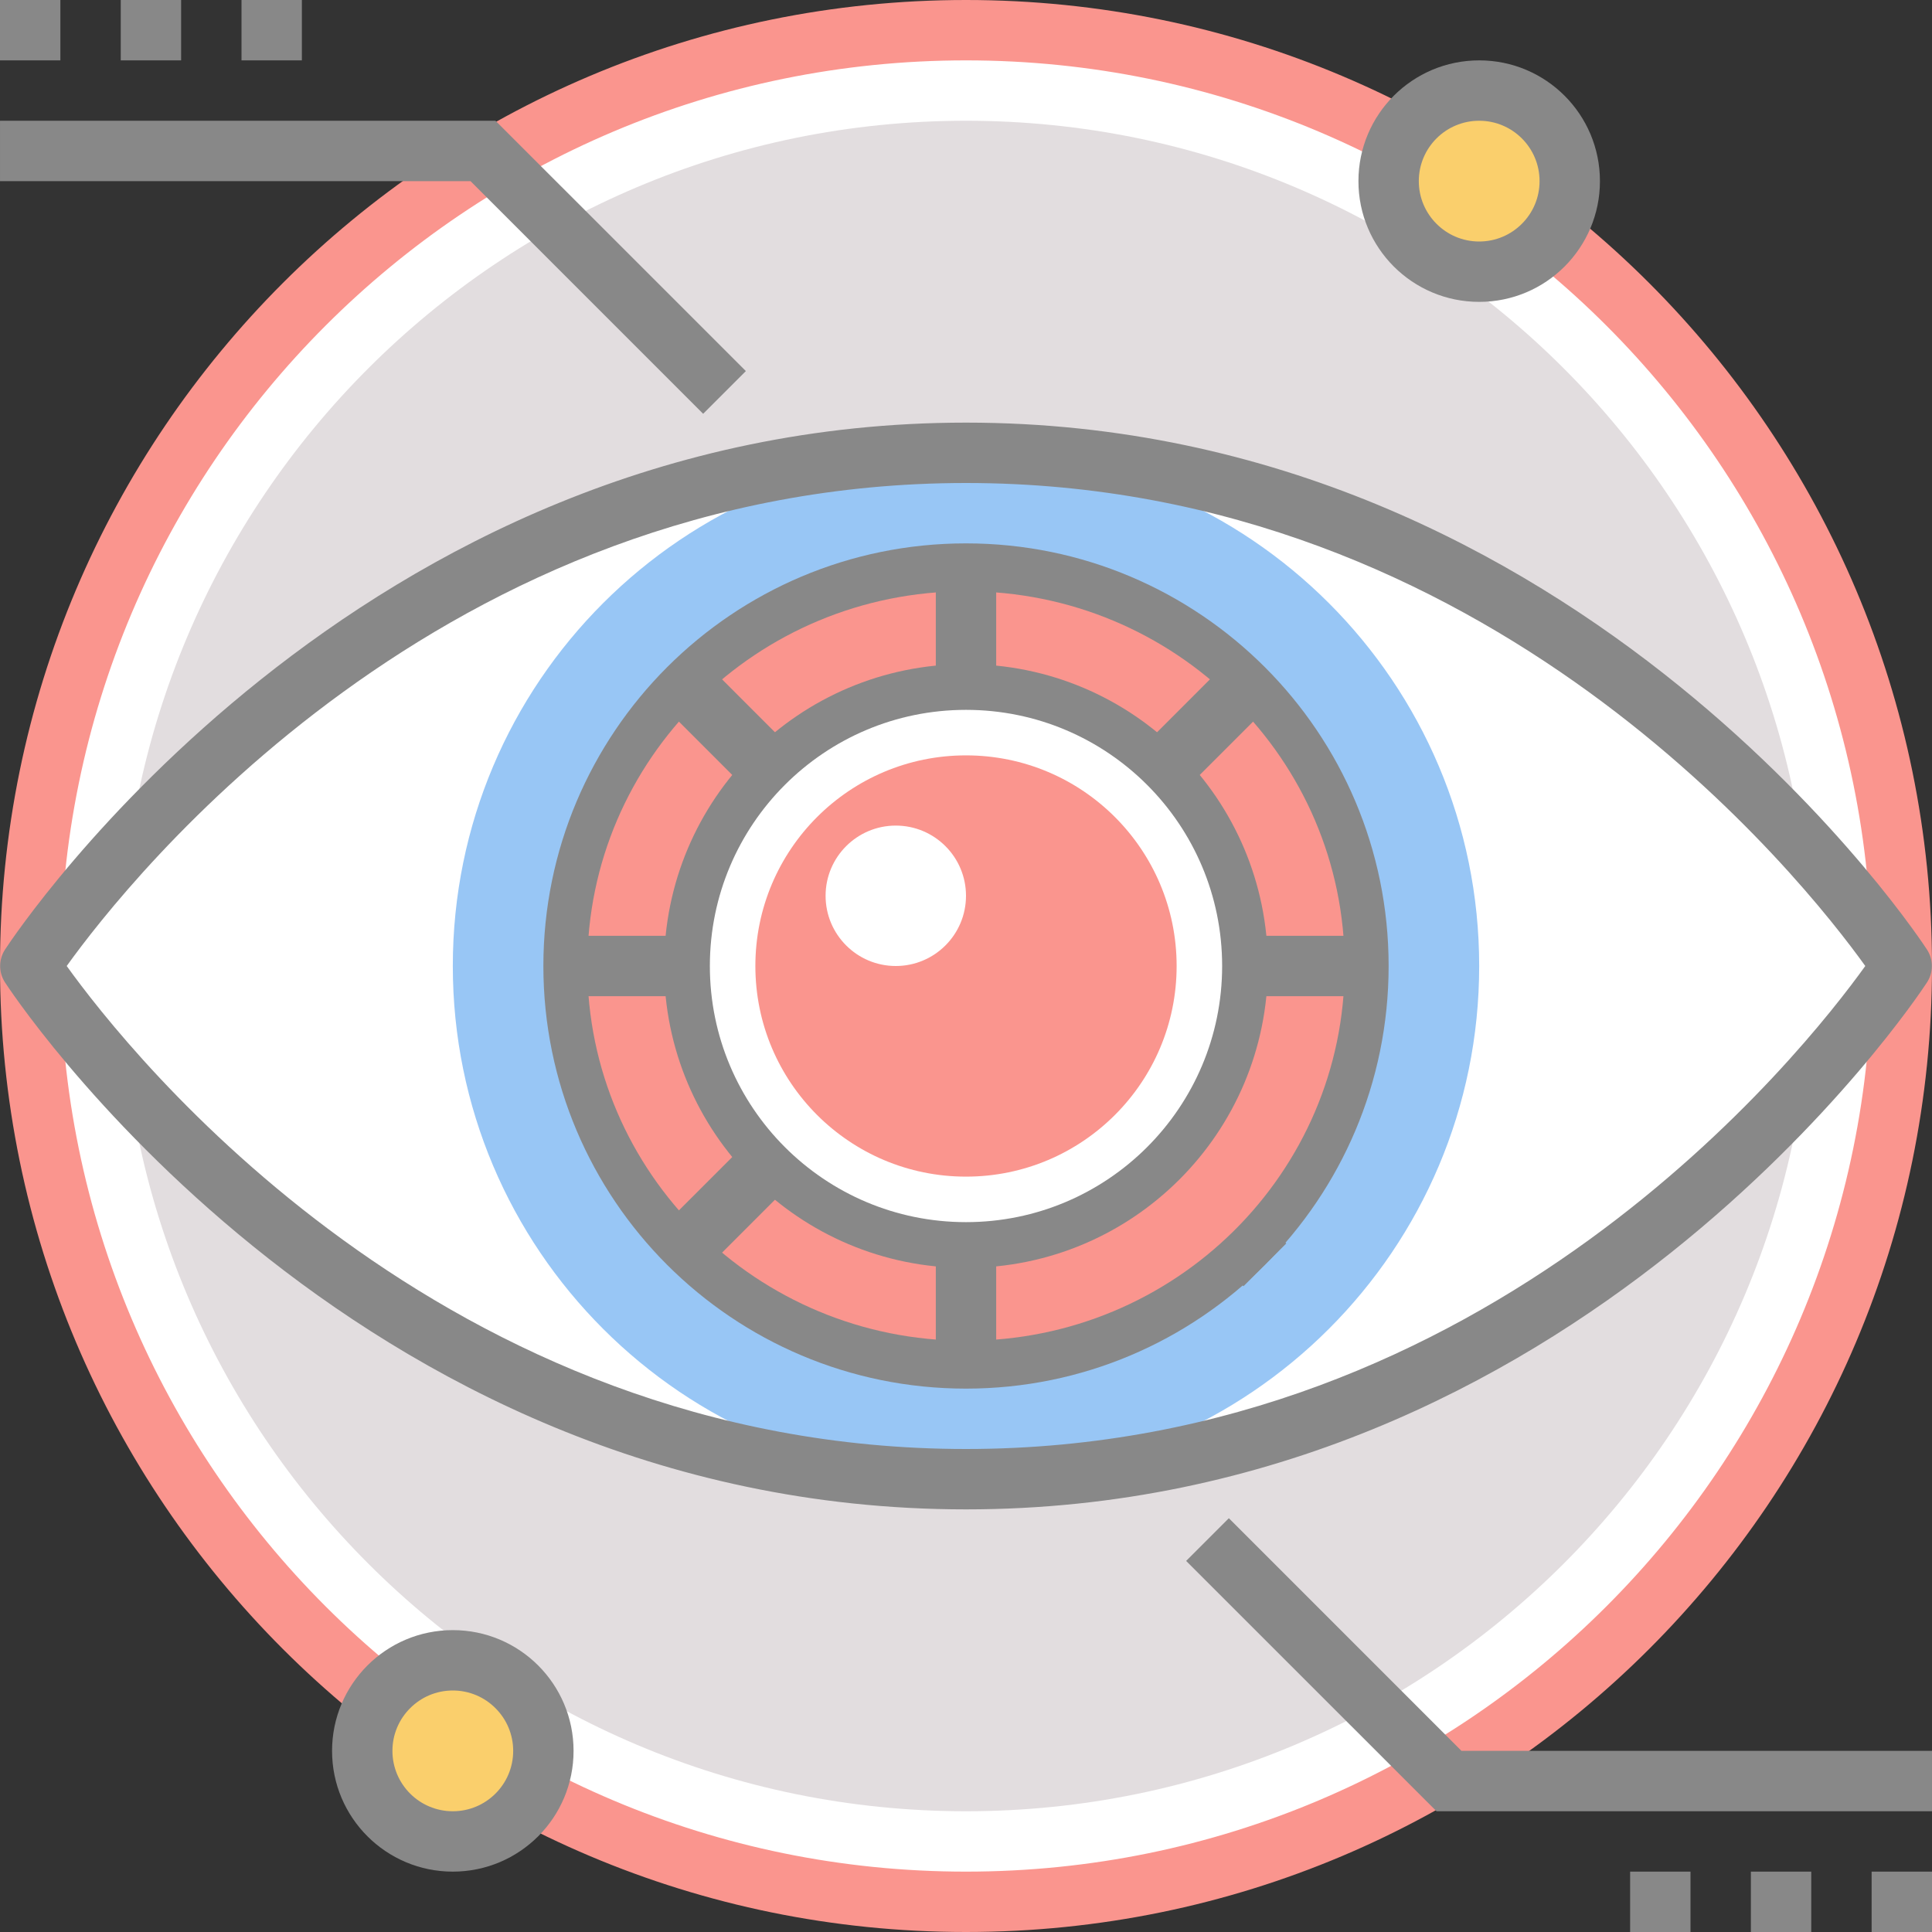
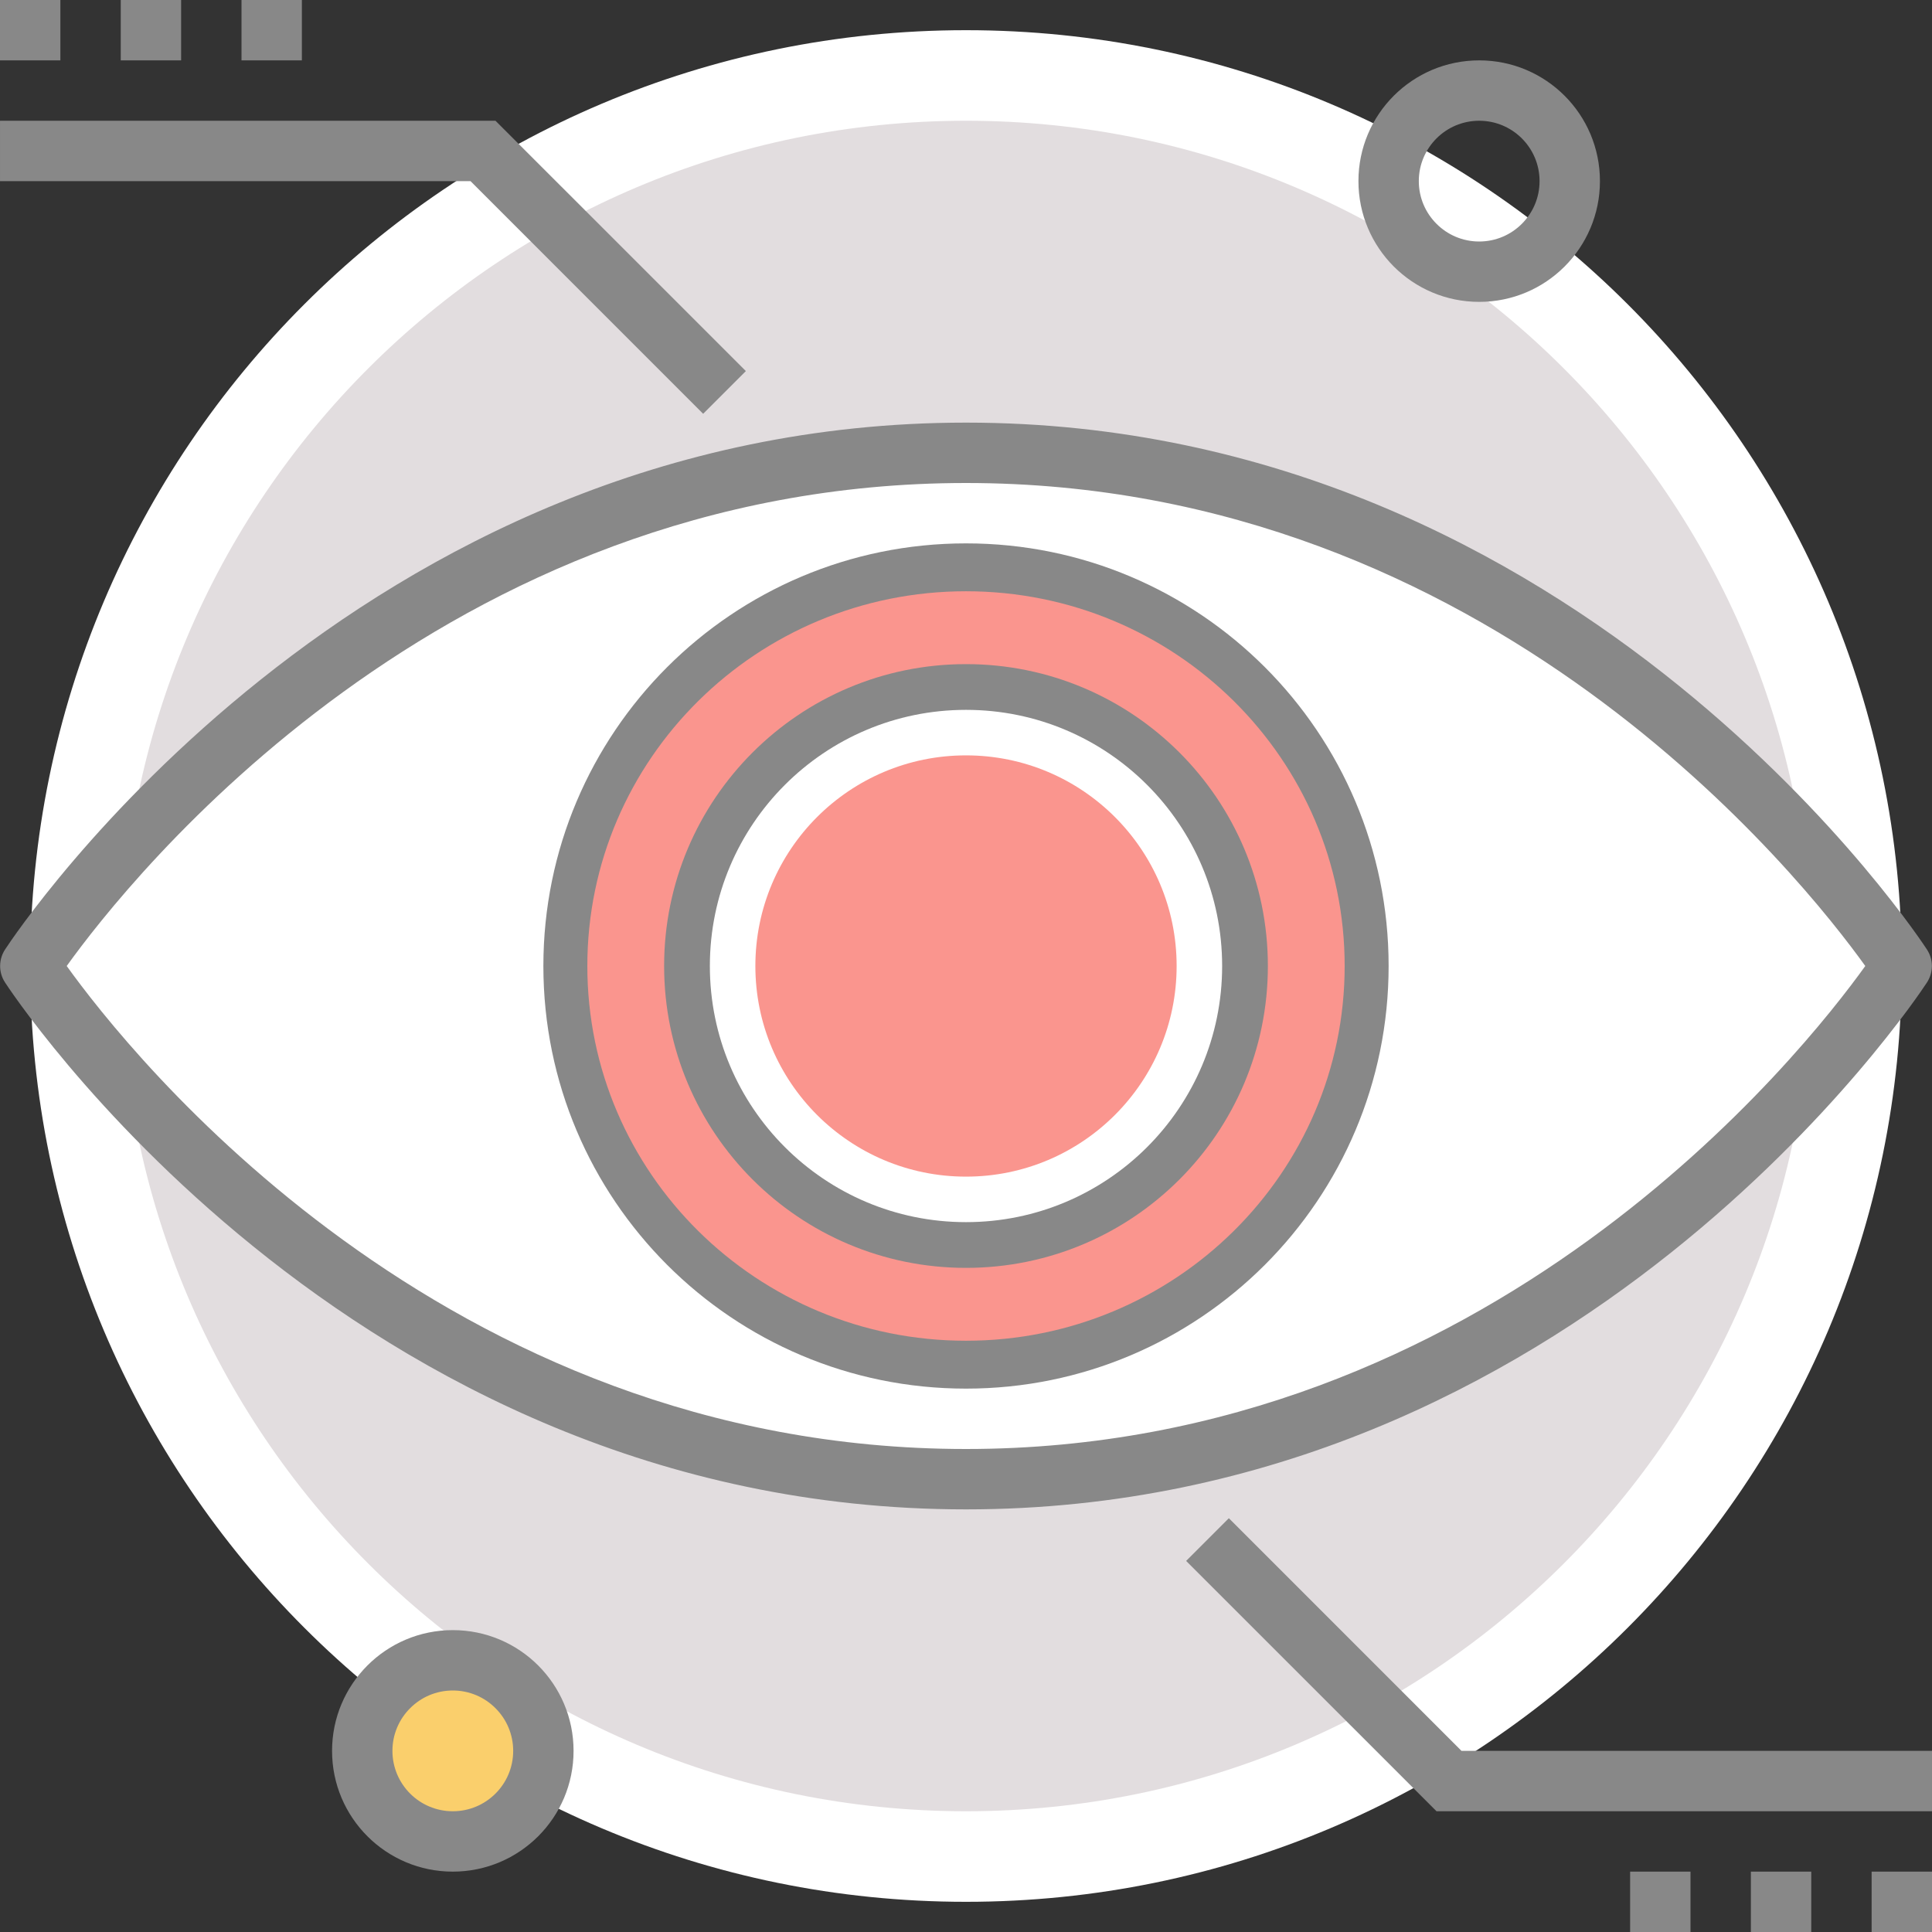
<svg xmlns="http://www.w3.org/2000/svg" xml:space="preserve" width="512px" height="512px" version="1.0" style="shape-rendering:geometricPrecision; text-rendering:geometricPrecision; image-rendering:optimizeQuality; fill-rule:evenodd; clip-rule:evenodd" viewBox="0 0 512 512">
  <rect x="0" y="0" width="512" height="512" fill="#333333" stroke="none" />
  <defs>
    <style type="text/css">
   
    .fil5 {fill:none;fill-rule:nonzero}
    .fil4 {fill:#888888;fill-rule:nonzero}
    .fil3 {fill:#98C6F5;fill-rule:nonzero}
    .fil2 {fill:#E2DDDF;fill-rule:nonzero}
    .fil1 {fill:#FA958E;fill-rule:nonzero}
    .fil6 {fill:#FACF6C;fill-rule:nonzero}
    .fil0 {fill:white;fill-rule:nonzero}
   
  </style>
    <clipPath id="id0" style="clip-rule:nonzero">
      <path d="M256 152c-57.43,0 -104,46.57 -104,104 0,57.43 46.57,104 104,104 57.43,0 104,-46.57 104,-104 0,-57.43 -46.57,-104 -104,-104zm104 280c-39.76,0 -72,-32.24 -72,-72 0,-39.76 32.24,-72 72,-72 39.76,0 72,32.24 72,72 0,39.76 -32.24,72 -72,72z" />
    </clipPath>
  </defs>
  <g id="Warstwa_x0020_1">
    <path class="fil0" d="M504 256c0,-136.97 -111.03,-248 -248,-248 -136.97,0 -248,111.03 -248,248 0,136.97 111.03,248 248,248 136.97,0 248,-111.03 248,-248z" />
-     <path class="fil1" d="M496 256c0,-66.28 -26.86,-126.28 -70.29,-169.71 -43.43,-43.43 -103.43,-70.29 -169.71,-70.29 -66.28,0 -126.28,26.86 -169.71,70.29 -43.43,43.43 -70.29,103.43 -70.29,169.71 0,66.28 26.86,126.28 70.29,169.71 43.43,43.43 103.43,70.29 169.71,70.29 66.28,0 126.28,-26.86 169.71,-70.29 43.43,-43.43 70.29,-103.43 70.29,-169.71zm-58.98 -181.02c46.33,46.33 74.98,110.33 74.98,181.02 0,70.69 -28.65,134.69 -74.98,181.02 -46.33,46.33 -110.33,74.98 -181.02,74.98 -70.69,0 -134.69,-28.65 -181.02,-74.98 -46.33,-46.33 -74.98,-110.33 -74.98,-181.02 0,-70.69 28.65,-134.69 74.98,-181.02 46.33,-46.33 110.33,-74.98 181.02,-74.98 70.69,0 134.69,28.65 181.02,74.98z" />
    <path class="fil2" d="M480 256c0,-123.71 -100.29,-224 -224,-224 -123.71,0 -224,100.29 -224,224 0,123.71 100.29,224 224,224 123.71,0 224,-100.29 224,-224z" />
    <path class="fil0" d="M504 256c0,0 -88,136 -248,136 -160,0 -248,-136 -248,-136 0,0 88,-136 248,-136 160,0 248,136 248,136z" />
-     <path class="fil3" d="M392 256c0,-75.11 -60.89,-136 -136,-136 -75.11,0 -136,60.89 -136,136 0,75.11 60.89,136 136,136 75.11,0 136,-60.89 136,-136z" />
    <path class="fil4" d="M352 256c0,-26.51 -10.74,-50.51 -28.12,-67.88 -17.37,-17.38 -41.37,-28.12 -67.88,-28.12 -26.51,0 -50.51,10.74 -67.88,28.12 -17.38,17.37 -28.12,41.37 -28.12,67.88 0,26.51 10.74,50.51 28.12,67.88 17.37,17.38 41.37,28.12 67.88,28.12 26.51,0 50.51,-10.74 67.88,-28.12 17.38,-17.37 28.12,-41.37 28.12,-67.88zm-16.8 -79.2c20.26,20.27 32.8,48.27 32.8,79.2 0,30.93 -12.54,58.93 -32.8,79.2 -20.27,20.26 -48.27,32.8 -79.2,32.8 -30.93,0 -58.93,-12.54 -79.2,-32.8 -20.26,-20.27 -32.8,-48.27 -32.8,-79.2 0,-30.93 12.54,-58.93 32.8,-79.2 20.27,-20.26 48.27,-32.8 79.2,-32.8 30.93,0 58.93,12.54 79.2,32.8z" />
    <path class="fil1" d="M356.35 256c0,-54.85 -44.93,-99.31 -100.35,-99.31 -55.42,0 -100.35,44.46 -100.35,99.31 0,54.85 44.93,99.31 100.35,99.31 55.42,0 100.35,-44.46 100.35,-99.31z" />
    <path class="fil4" d="M320 256c0,-17.67 -7.16,-33.67 -18.74,-45.26 -11.59,-11.58 -27.59,-18.74 -45.26,-18.74 -17.67,0 -33.67,7.16 -45.26,18.74 -11.58,11.59 -18.74,27.59 -18.74,45.26 0,17.67 7.16,33.67 18.74,45.26 11.59,11.58 27.59,18.74 45.26,18.74 17.67,0 33.67,-7.16 45.26,-18.74 11.58,-11.59 18.74,-27.59 18.74,-45.26zm-7.43 -56.57c14.48,14.48 23.43,34.48 23.43,56.57 0,22.09 -8.95,42.09 -23.43,56.57 -14.48,14.48 -34.48,23.43 -56.57,23.43 -22.09,0 -42.09,-8.95 -56.57,-23.43 -14.48,-14.48 -23.43,-34.48 -23.43,-56.57 0,-22.09 8.95,-42.09 23.43,-56.57 14.48,-14.48 34.48,-23.43 56.57,-23.43 22.09,0 42.09,8.95 56.57,23.43z" />
    <g>
  </g>
    <g style="clip-path:url(#id0)">
      <g>
-         <polygon class="fil4" points="264,144 264,236.69 329.54,171.14 340.86,182.46 275.31,248 368,248 368,264 275.31,264 340.86,329.54 329.54,340.86 264,275.31 264,368 248,368 248,275.31 182.46,340.86 171.14,329.54 236.69,264 144,264 144,248 236.69,248 171.14,182.46 182.46,171.14 248,236.69 248,144 " />
-       </g>
+         </g>
    </g>
    <path class="fil5" d="M256 152c-57.43,0 -104,46.57 -104,104 0,57.43 46.57,104 104,104 57.43,0 104,-46.57 104,-104 0,-57.43 -46.57,-104 -104,-104zm104 280c-39.76,0 -72,-32.24 -72,-72 0,-39.76 32.24,-72 72,-72 39.76,0 72,32.24 72,72 0,39.76 -32.24,72 -72,72z" />
    <path class="fil0" d="M323.88 256c0,-37.49 -30.39,-67.88 -67.88,-67.88 -37.49,0 -67.88,30.39 -67.88,67.88 0,37.49 30.39,67.88 67.88,67.88 37.49,0 67.88,-30.39 67.88,-67.88z" />
    <path class="fil1" d="M311.82 256c0,-30.83 -24.99,-55.82 -55.82,-55.82 -30.83,0 -55.82,24.99 -55.82,55.82 0,30.83 24.99,55.82 55.82,55.82 30.83,0 55.82,-24.99 55.82,-55.82z" />
-     <path class="fil0" d="M256 237.39c0,-10.27 -8.33,-18.6 -18.61,-18.6 -10.27,0 -18.6,8.33 -18.6,18.6 0,10.28 8.33,18.61 18.6,18.61 10.28,0 18.61,-8.33 18.61,-18.61z" />
    <path class="fil4" d="M510.58 260.49c-2.88,4.39 -92.71,139.51 -254.58,139.51 -164.31,0 -254.39,-139.22 -254.66,-139.63 -1.82,-2.77 -1.69,-6.27 0.08,-8.86 2.88,-4.39 92.71,-139.51 254.58,-139.51 164.31,0 254.39,139.22 254.66,139.63 1.82,2.77 1.69,6.27 -0.08,8.86zm-254.58 123.51c138.93,0 221.89,-105.11 238.32,-128 -16.43,-22.89 -99.39,-128 -238.32,-128 -138.93,0 -221.89,105.11 -238.32,128 16.43,22.89 99.39,128 238.32,128z" />
    <path class="fil4" d="M186.34 109.66l-61.65 -61.66 -124.69 0 0 -16 131.31 0 66.35 66.34 -11.32 11.32zm-186.34 -109.66l16 0 0 16 -16 0 0 -16zm32 0l16 0 0 16 -16 0 0 -16zm32 0l16 0 0 16 -16 0 0 -16zm261.66 402.34l61.65 61.66 124.69 0 0 16 -131.31 0 -66.35 -66.34 11.32 -11.32zm186.34 109.66l-16 0 0 -16 16 0 0 16zm-32 0l-16 0 0 -16 16 0 0 16zm-32 0l-16 0 0 -16 16 0 0 16z" />
    <path class="fil6" d="M144 464c0,-13.25 -10.75,-24 -24,-24 -13.26,0 -24,10.75 -24,24 0,13.26 10.74,24 24,24 13.25,0 24,-10.74 24,-24z" />
    <path class="fil4" d="M136 464c0,-4.42 -1.79,-8.42 -4.69,-11.31 -2.89,-2.9 -6.89,-4.69 -11.31,-4.69 -4.42,0 -8.42,1.79 -11.31,4.69 -2.9,2.89 -4.69,6.89 -4.69,11.31 0,4.42 1.79,8.42 4.69,11.32 2.89,2.89 6.89,4.68 11.31,4.68 4.42,0 8.42,-1.79 11.31,-4.68 2.9,-2.9 4.69,-6.9 4.69,-11.32zm6.63 -22.63c5.79,5.8 9.37,13.8 9.37,22.63 0,8.84 -3.58,16.84 -9.37,22.63 -5.8,5.79 -13.79,9.37 -22.63,9.37 -8.84,0 -16.84,-3.58 -22.63,-9.37 -5.79,-5.79 -9.37,-13.79 -9.37,-22.63 0,-8.83 3.58,-16.83 9.37,-22.63 5.79,-5.79 13.79,-9.37 22.63,-9.37 8.84,0 16.83,3.58 22.63,9.37z" />
-     <path class="fil6" d="M416 48c0,-13.26 -10.74,-24 -24,-24 -13.25,0 -24,10.74 -24,24 0,13.25 10.75,24 24,24 13.26,0 24,-10.75 24,-24z" />
    <path class="fil4" d="M408 48c0,-4.42 -1.79,-8.42 -4.69,-11.32 -2.89,-2.89 -6.89,-4.68 -11.31,-4.68 -4.42,0 -8.42,1.79 -11.31,4.68 -2.9,2.9 -4.69,6.9 -4.69,11.32 0,4.42 1.79,8.42 4.69,11.31 2.89,2.9 6.89,4.69 11.31,4.69 4.42,0 8.42,-1.79 11.31,-4.69 2.9,-2.89 4.69,-6.89 4.69,-11.31zm6.63 -22.63c5.79,5.79 9.37,13.79 9.37,22.63 0,8.83 -3.58,16.83 -9.37,22.63 -5.79,5.79 -13.79,9.37 -22.63,9.37 -8.84,0 -16.83,-3.58 -22.63,-9.37 -5.79,-5.8 -9.37,-13.8 -9.37,-22.63 0,-8.84 3.58,-16.84 9.37,-22.63 5.8,-5.79 13.79,-9.37 22.63,-9.37 8.84,0 16.84,3.58 22.63,9.37z" />
  </g>
</svg>